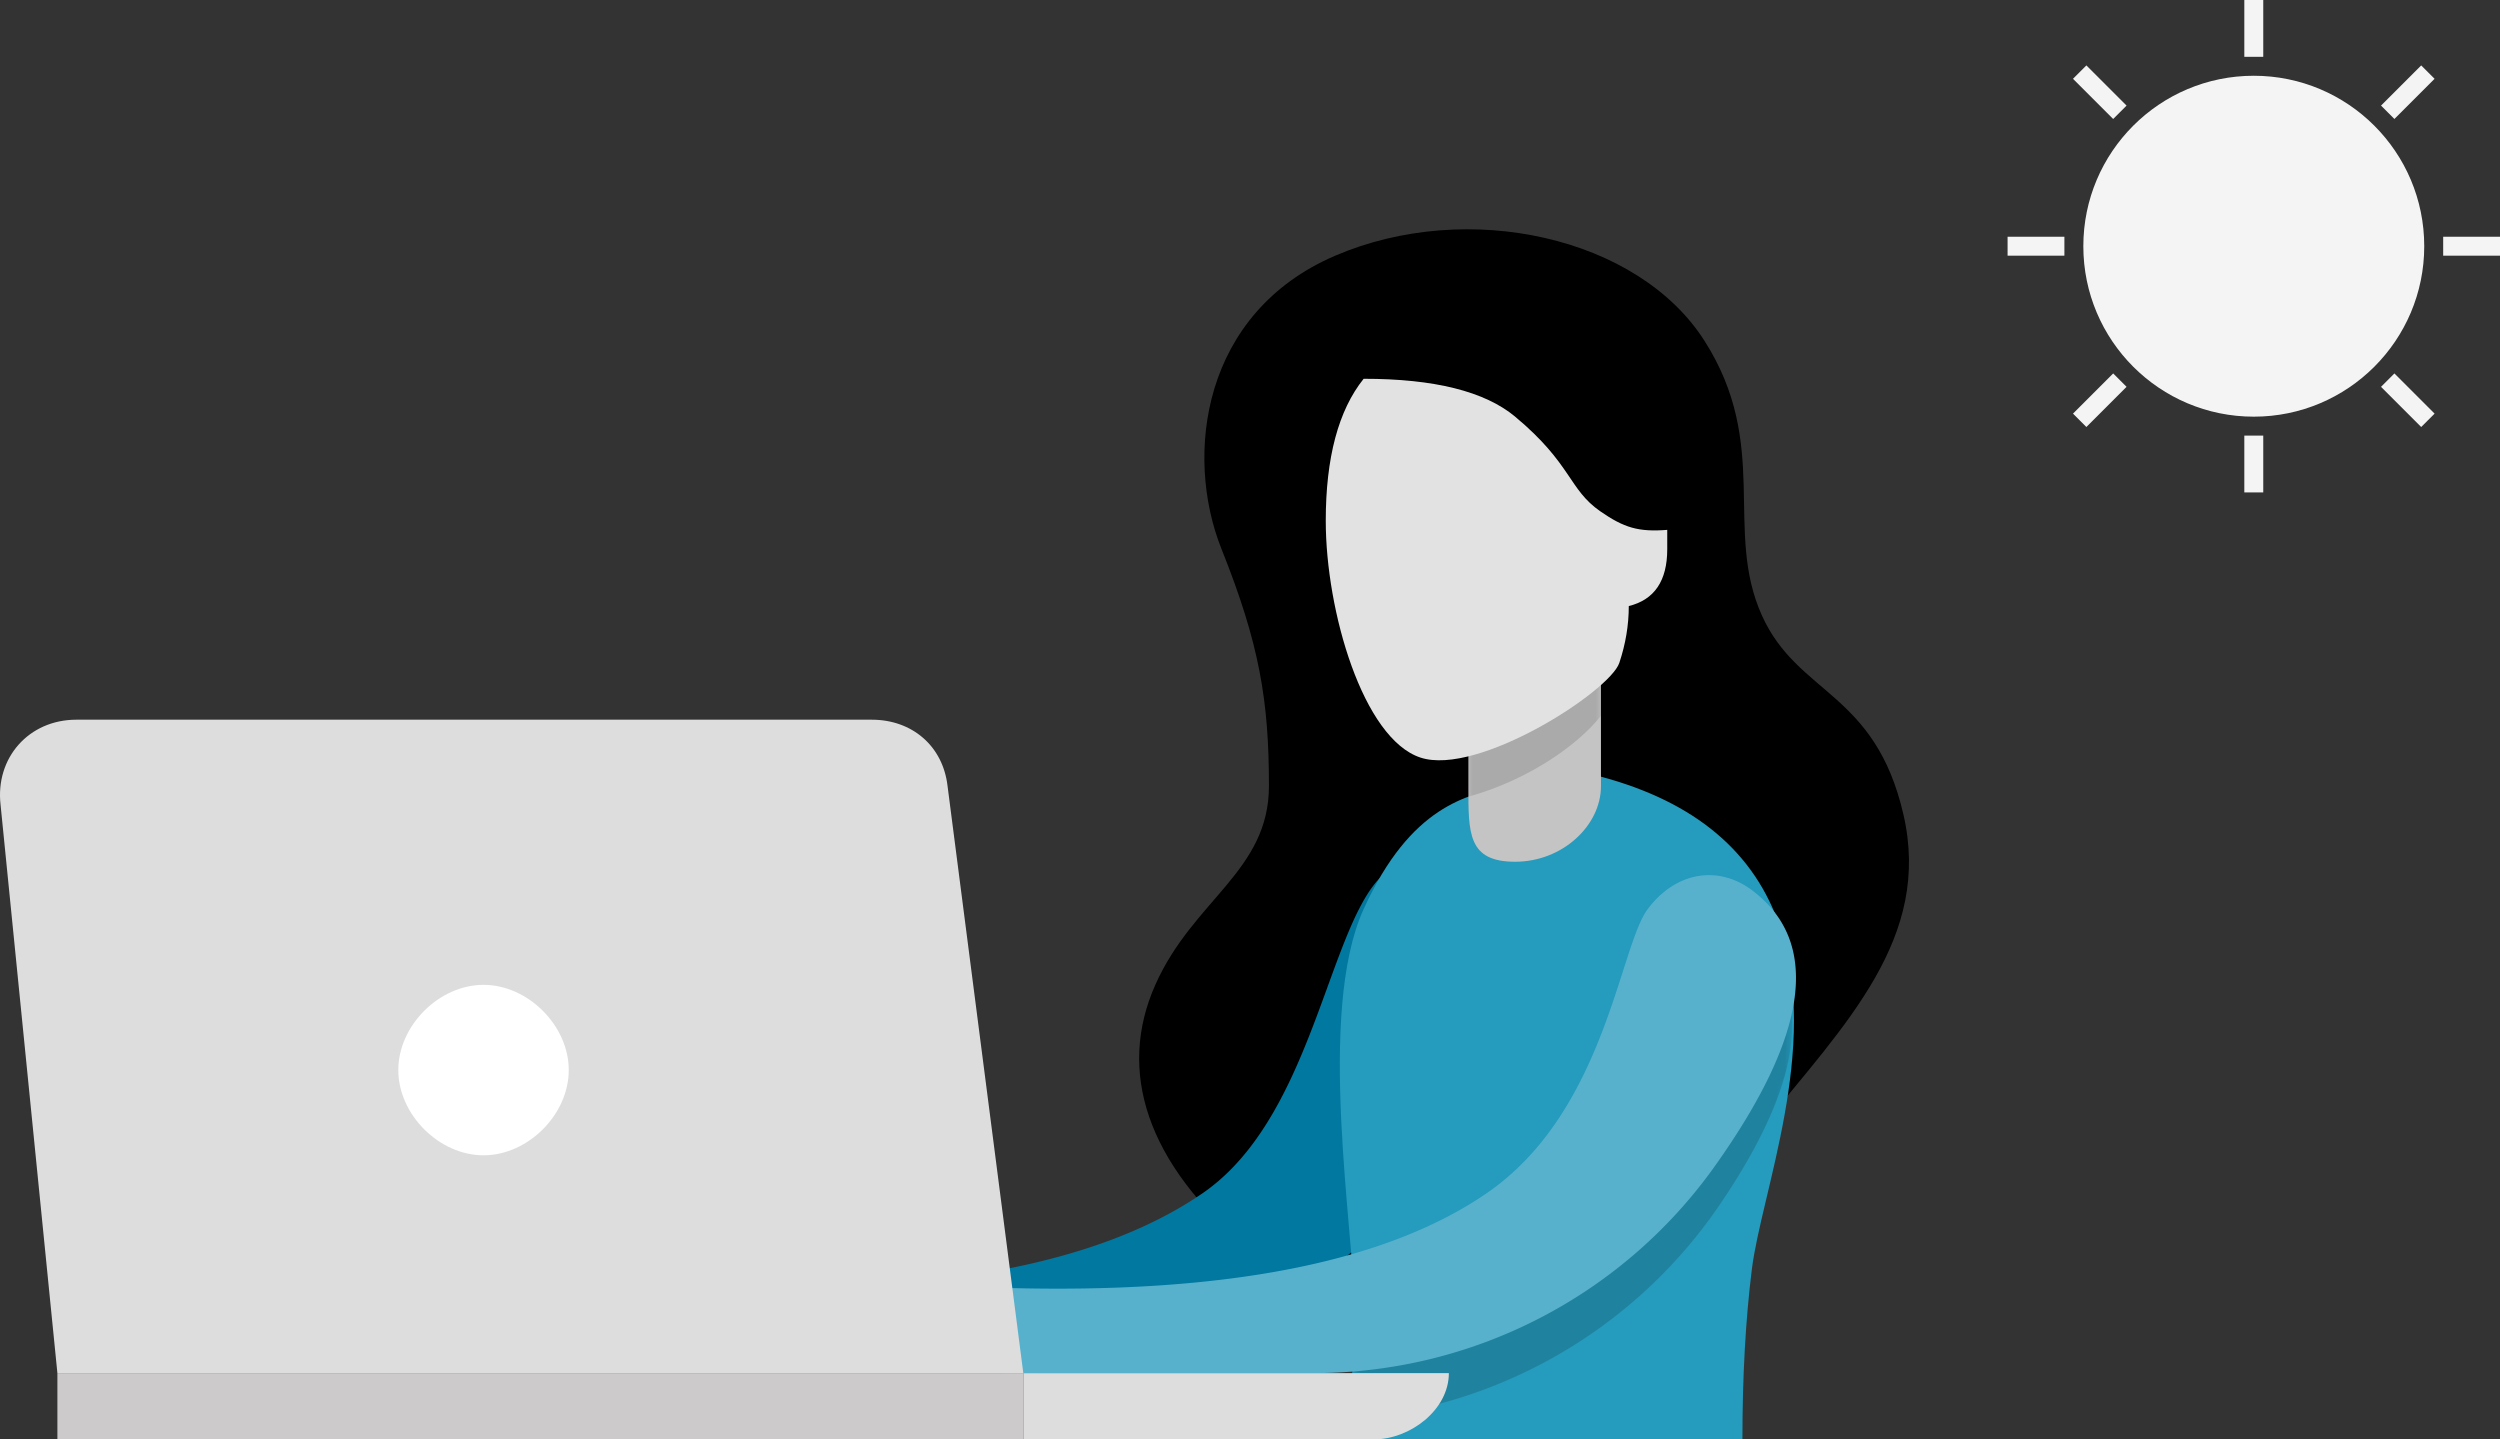
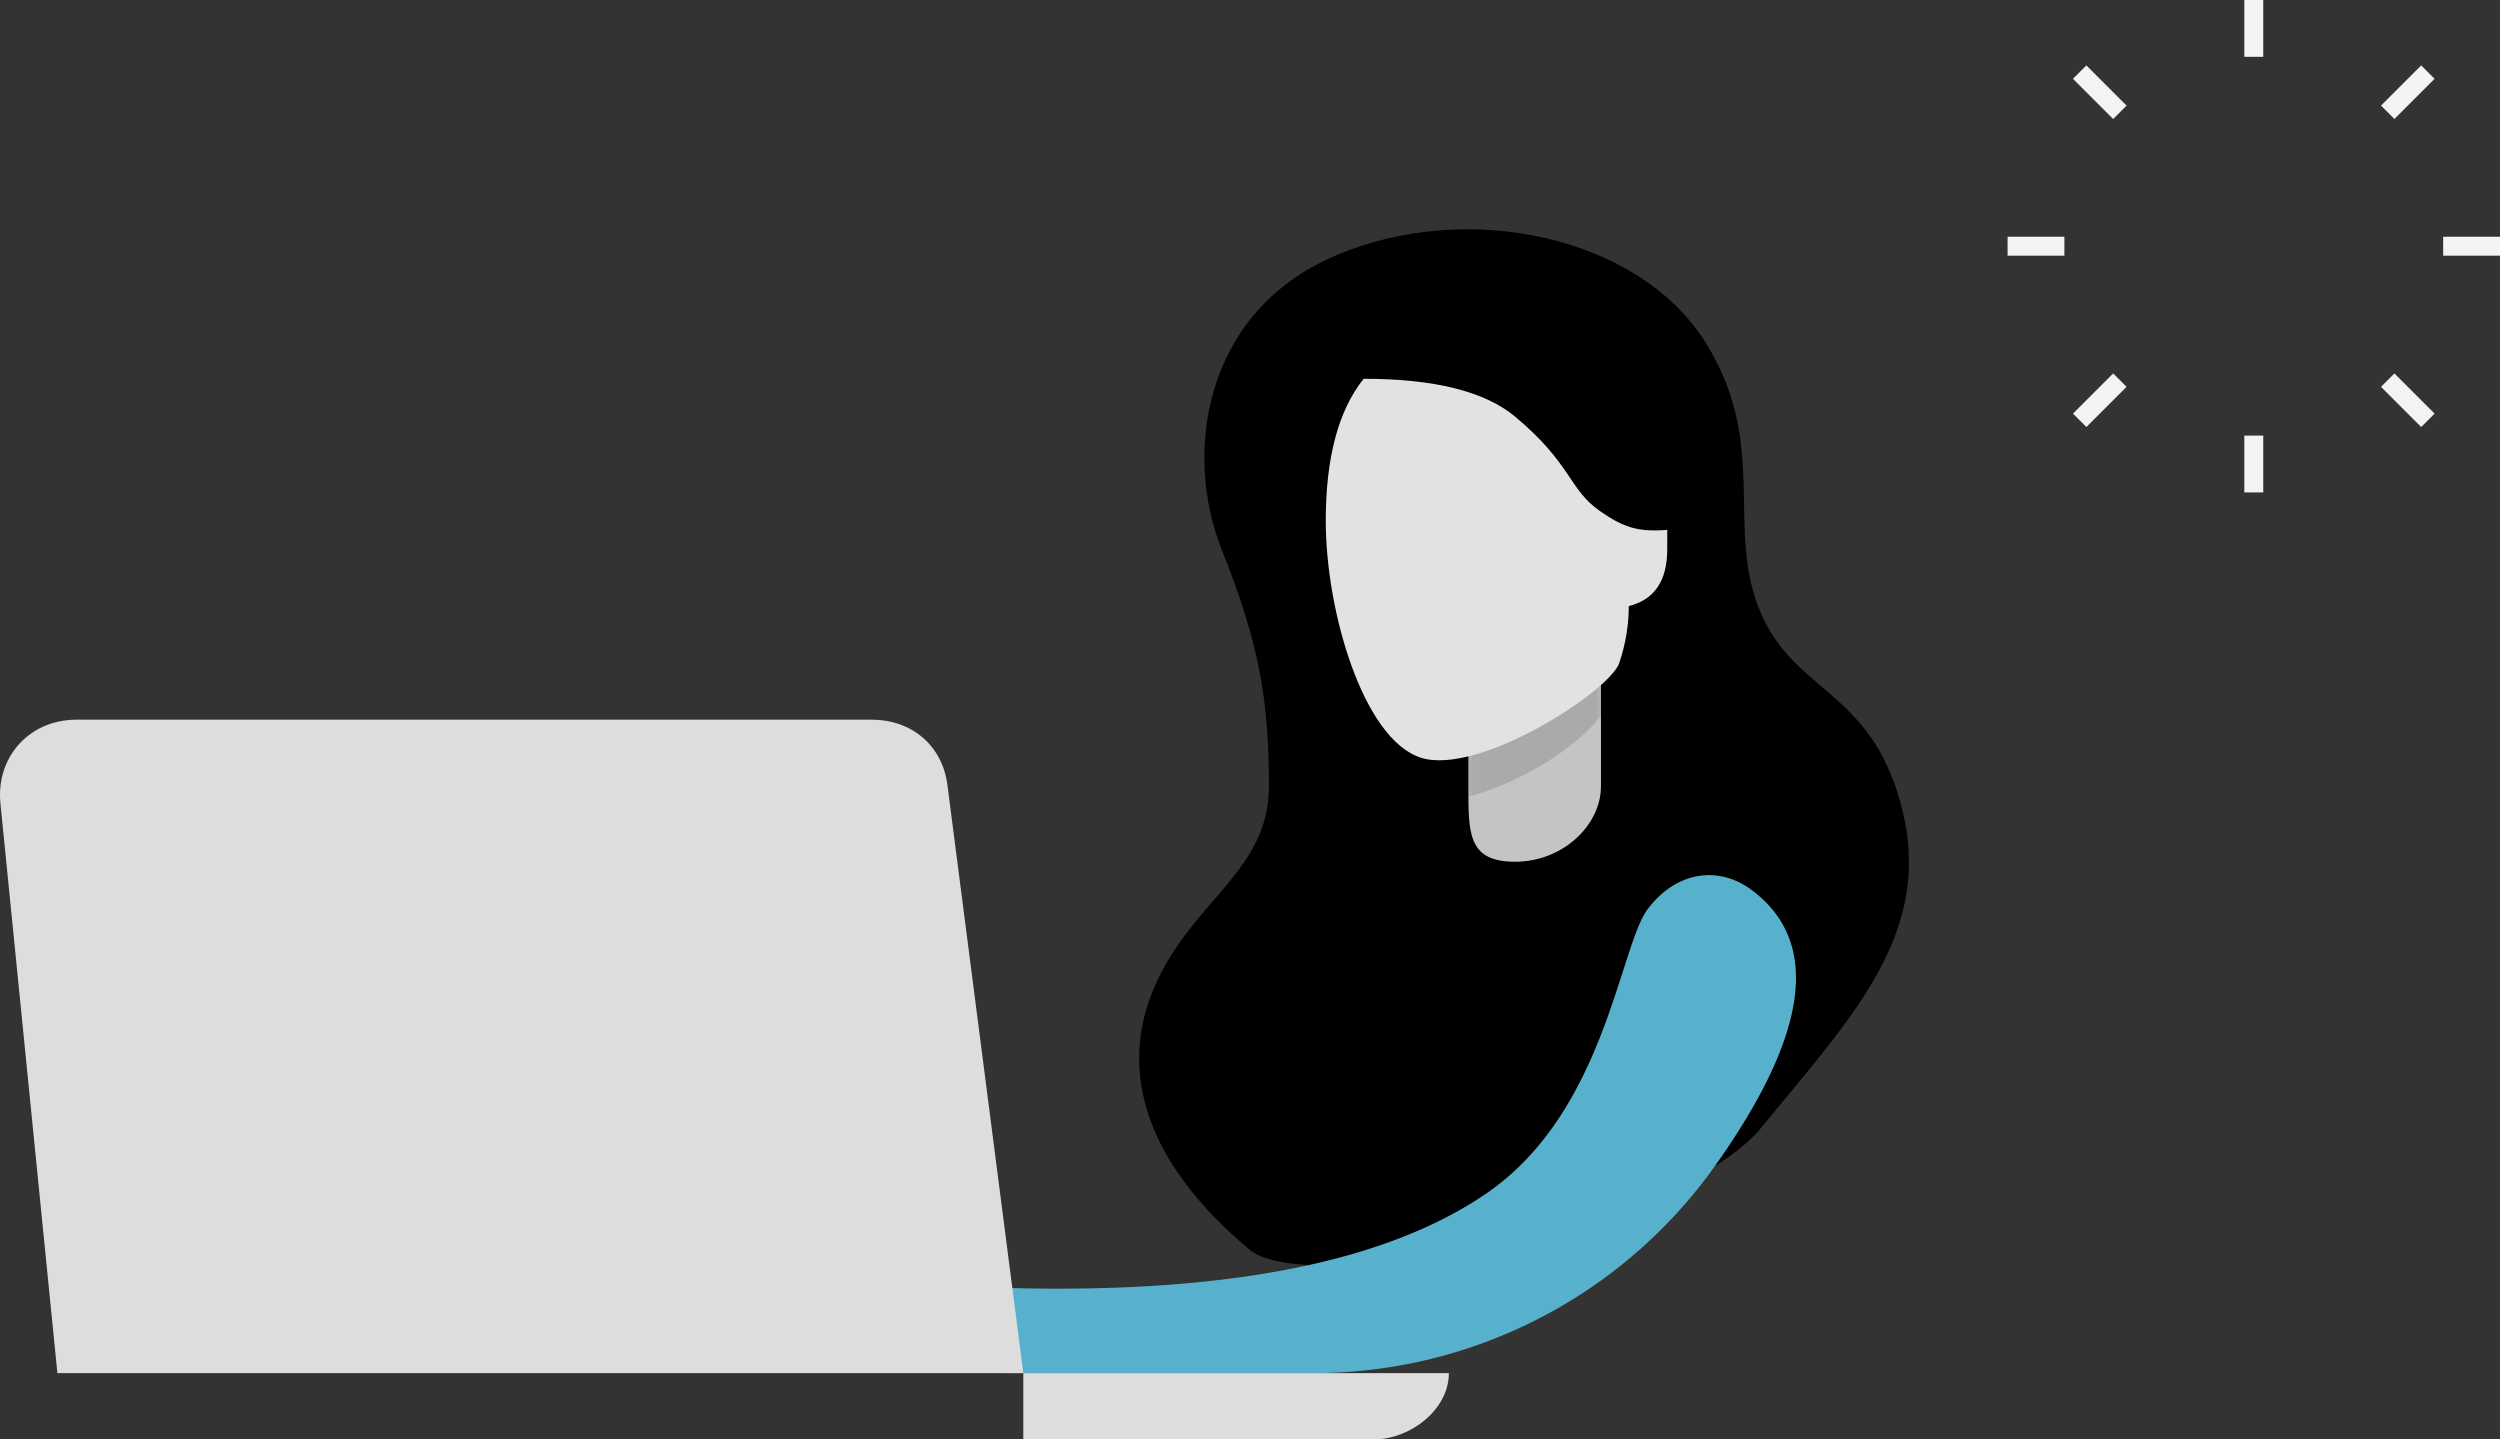
<svg xmlns="http://www.w3.org/2000/svg" xmlns:xlink="http://www.w3.org/1999/xlink" width="264" height="152" viewBox="0 0 264 152">
  <rect x="0" y="0" width="264" height="152" fill="#333333" stroke="none" />
  <defs>
-     <path id="a" d="M43 70c0-6.667.333-12.667 1-18 1-8 7.203-23.39 3-36-2.667-8-9-13.333-19-16-4 0-7.333.333-10 1C14 2 8 3 3 14S2 48 2 56c0 5.333-.313 10-.939 14H43z" />
    <path id="c" d="M.061 24.028V3.314C.061 1.329 1.665 0 4.061 0h6c2.396 0 4 1.329 4 3.314v20.714C14.061 28.172 10 32 5 32S.061 29 .061 24.028z" />
  </defs>
  <g fill="none" fill-rule="evenodd">
    <g transform="translate(213 1)">
-       <circle cx="25" cy="25" r="18" fill="#F4F4F4" />
      <g stroke="#F4F4F4" stroke-linecap="square" stroke-width="2">
        <path d="M25 0v4M25 46v4" />
      </g>
      <g stroke="#F4F4F4" stroke-linecap="square" stroke-width="2">
        <path d="M0 25h4M46 25h4" />
      </g>
      <g stroke="#F4F4F4" stroke-linecap="square" stroke-width="2">
        <path d="M7.322 42.678l2.829-2.829M39.85 10.15l2.828-2.828" />
      </g>
      <g stroke="#F4F4F4" stroke-linecap="square" stroke-width="2">
        <path d="M7.322 7.322l2.829 2.829M39.85 39.85l2.828 2.828" />
      </g>
    </g>
-     <path fill="#000" d="M180 36c7 11 2 20 6.061 29C189.855 73.408 198 73 201 86s-6 22-14.939 33S138 137 132 132c-11.08-9.232-14-19-10-28s12-12 12-21-1-15-5-25-2-25 12-31 32-2 39 9z" />
-     <path fill="#0078A0" d="M155 94c-15-13-12 21-28 32-10.667 7.333-27.667 10.667-51 10v9h32.584a52 52 0 0 0 42.94-22.67C160.487 109.203 161.646 99.76 155 94z" />
+     <path fill="#000" d="M180 36c7 11 2 20 6.061 29C189.855 73.408 198 73 201 86s-6 22-14.939 33S138 137 132 132c-11.08-9.232-14-19-10-28s12-12 12-21-1-15-5-25-2-25 12-31 32-2 39 9" />
    <g transform="translate(141 82)">
      <mask id="b" fill="#fff">
        <use xlink:href="#a" />
      </mask>
      <use fill="#259BBD" xlink:href="#a" />
      <path fill="#000" fill-opacity=".16" d="M44 17C29 4 32 38 16 49 5.333 56.333-11.667 59.667-35 59v9h32.584a52 52 0 0 0 42.94-22.67C49.487 32.203 50.646 22.76 44 17z" mask="url(#b)" />
    </g>
    <path fill="#58B1CC" d="M185 94c-3.508-2.63-8-2-11 2s-4.508 21.412-17 30c-10.667 7.333-27.667 10.667-51 10v9h32.716a52 52 0 0 0 42.37-21.855C191.01 109.2 192.314 99.485 185 94z" />
    <path fill="#DDD" d="M108.061 145h-102l-6-60c-.577-4.976 2.991-9 8-9h84c4.253 0 7.51 2.774 8 7l8 62z" />
-     <path fill="#CCCACA" d="M6.061 152h102v-7h-102z" />
    <path fill="#DDD" d="M108.061 152v-7H153c0 3.866-4.073 7-7.939 7h-37z" />
-     <path fill="#FFF" d="M60.061 113c0 4.694-4.306 9-9 9s-9-4.306-9-9 4.306-9 9-9 9 4.306 9 9" />
    <g transform="translate(155 59)">
      <mask id="d" fill="#fff">
        <use xlink:href="#c" />
      </mask>
      <use fill="#C4C4C4" xlink:href="#c" />
      <path fill="#000" fill-opacity=".134" d="M4-8.889c-3.866-3.572-9.791-6.753-15-6-3.62 3.31-6 8.547-6 15C-17 9.667-14 26-6 26c10 0 22-8.143 22-13.889 0-2 1.436-1.854 2-2 1.8-.465 3-1 3-6V2.065c-3.039.24-6.504-1.225-9-2.954-3.378-2.34-4.982-5.21-8-8z" mask="url(#d)" />
    </g>
    <path fill="#E2E2E2" d="M160 44c-3.205-2.67-8.538-4.004-16-4-2.667 3.333-4 8.333-4 15 0 9.536 3.939 23 10 25s20-7 21-10c.667-2 1-4 1-6 2.707-.667 4.061-2.667 4.061-6v-2.046c-3.039.24-4.565-.225-7.061-1.954-3.378-2.34-3-5-9-10z" />
  </g>
</svg>